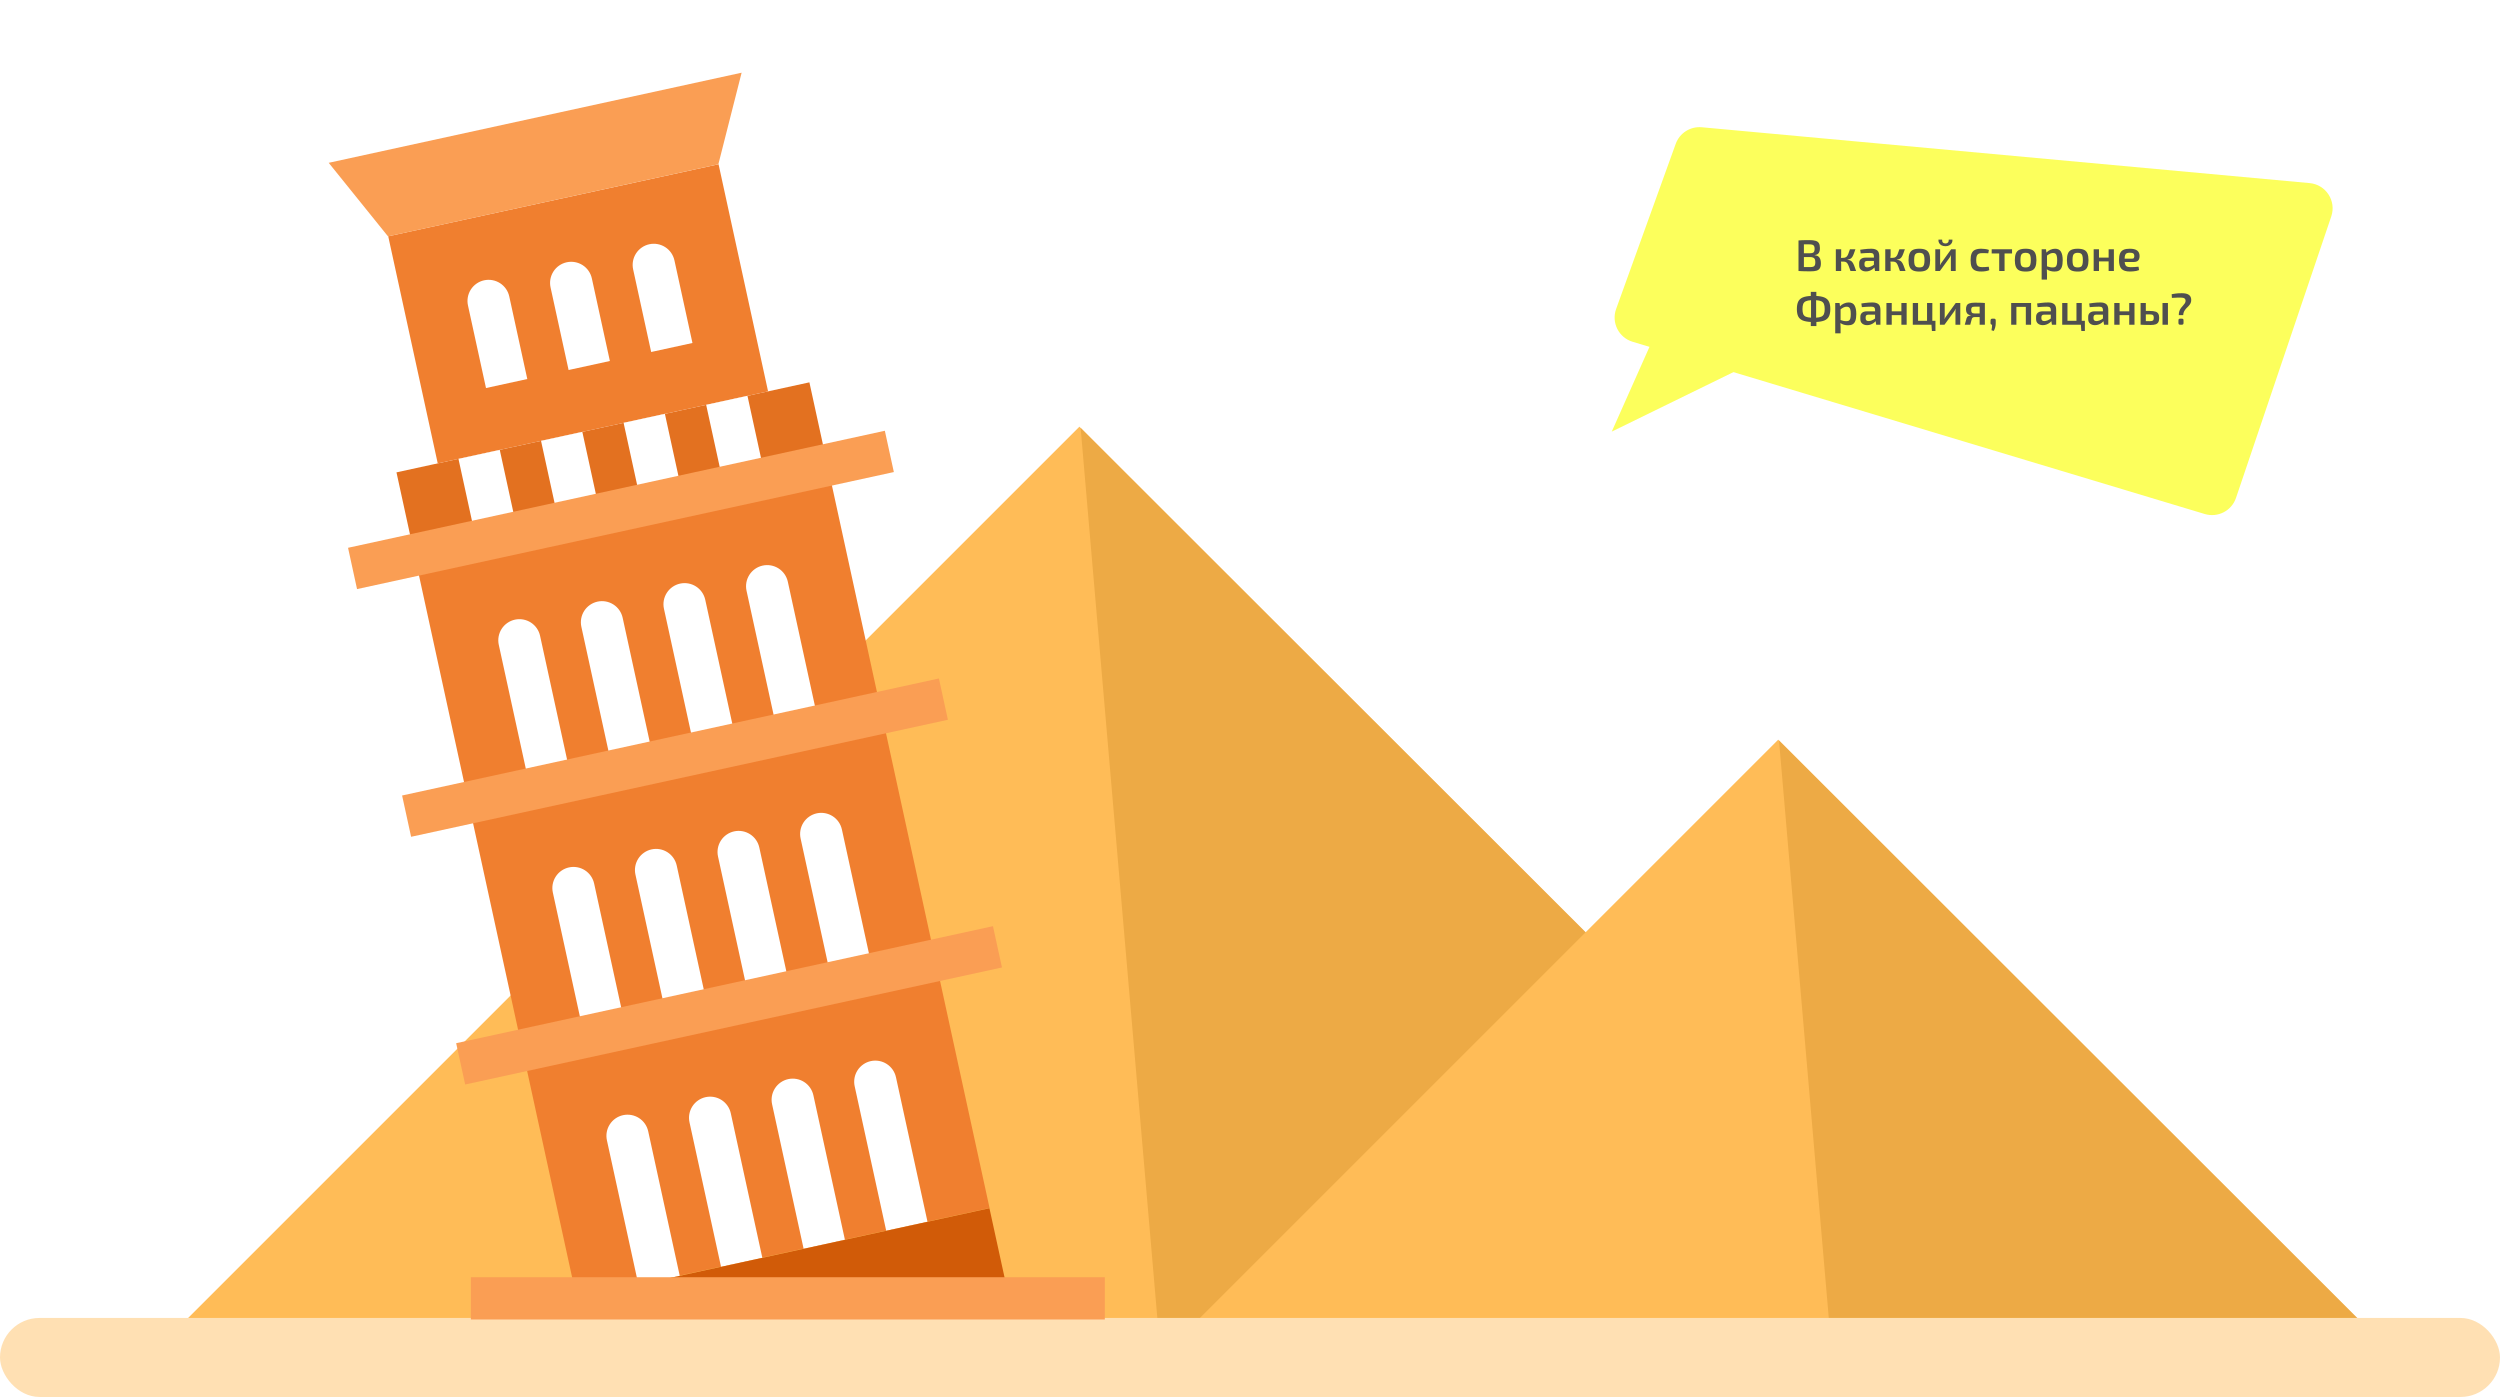
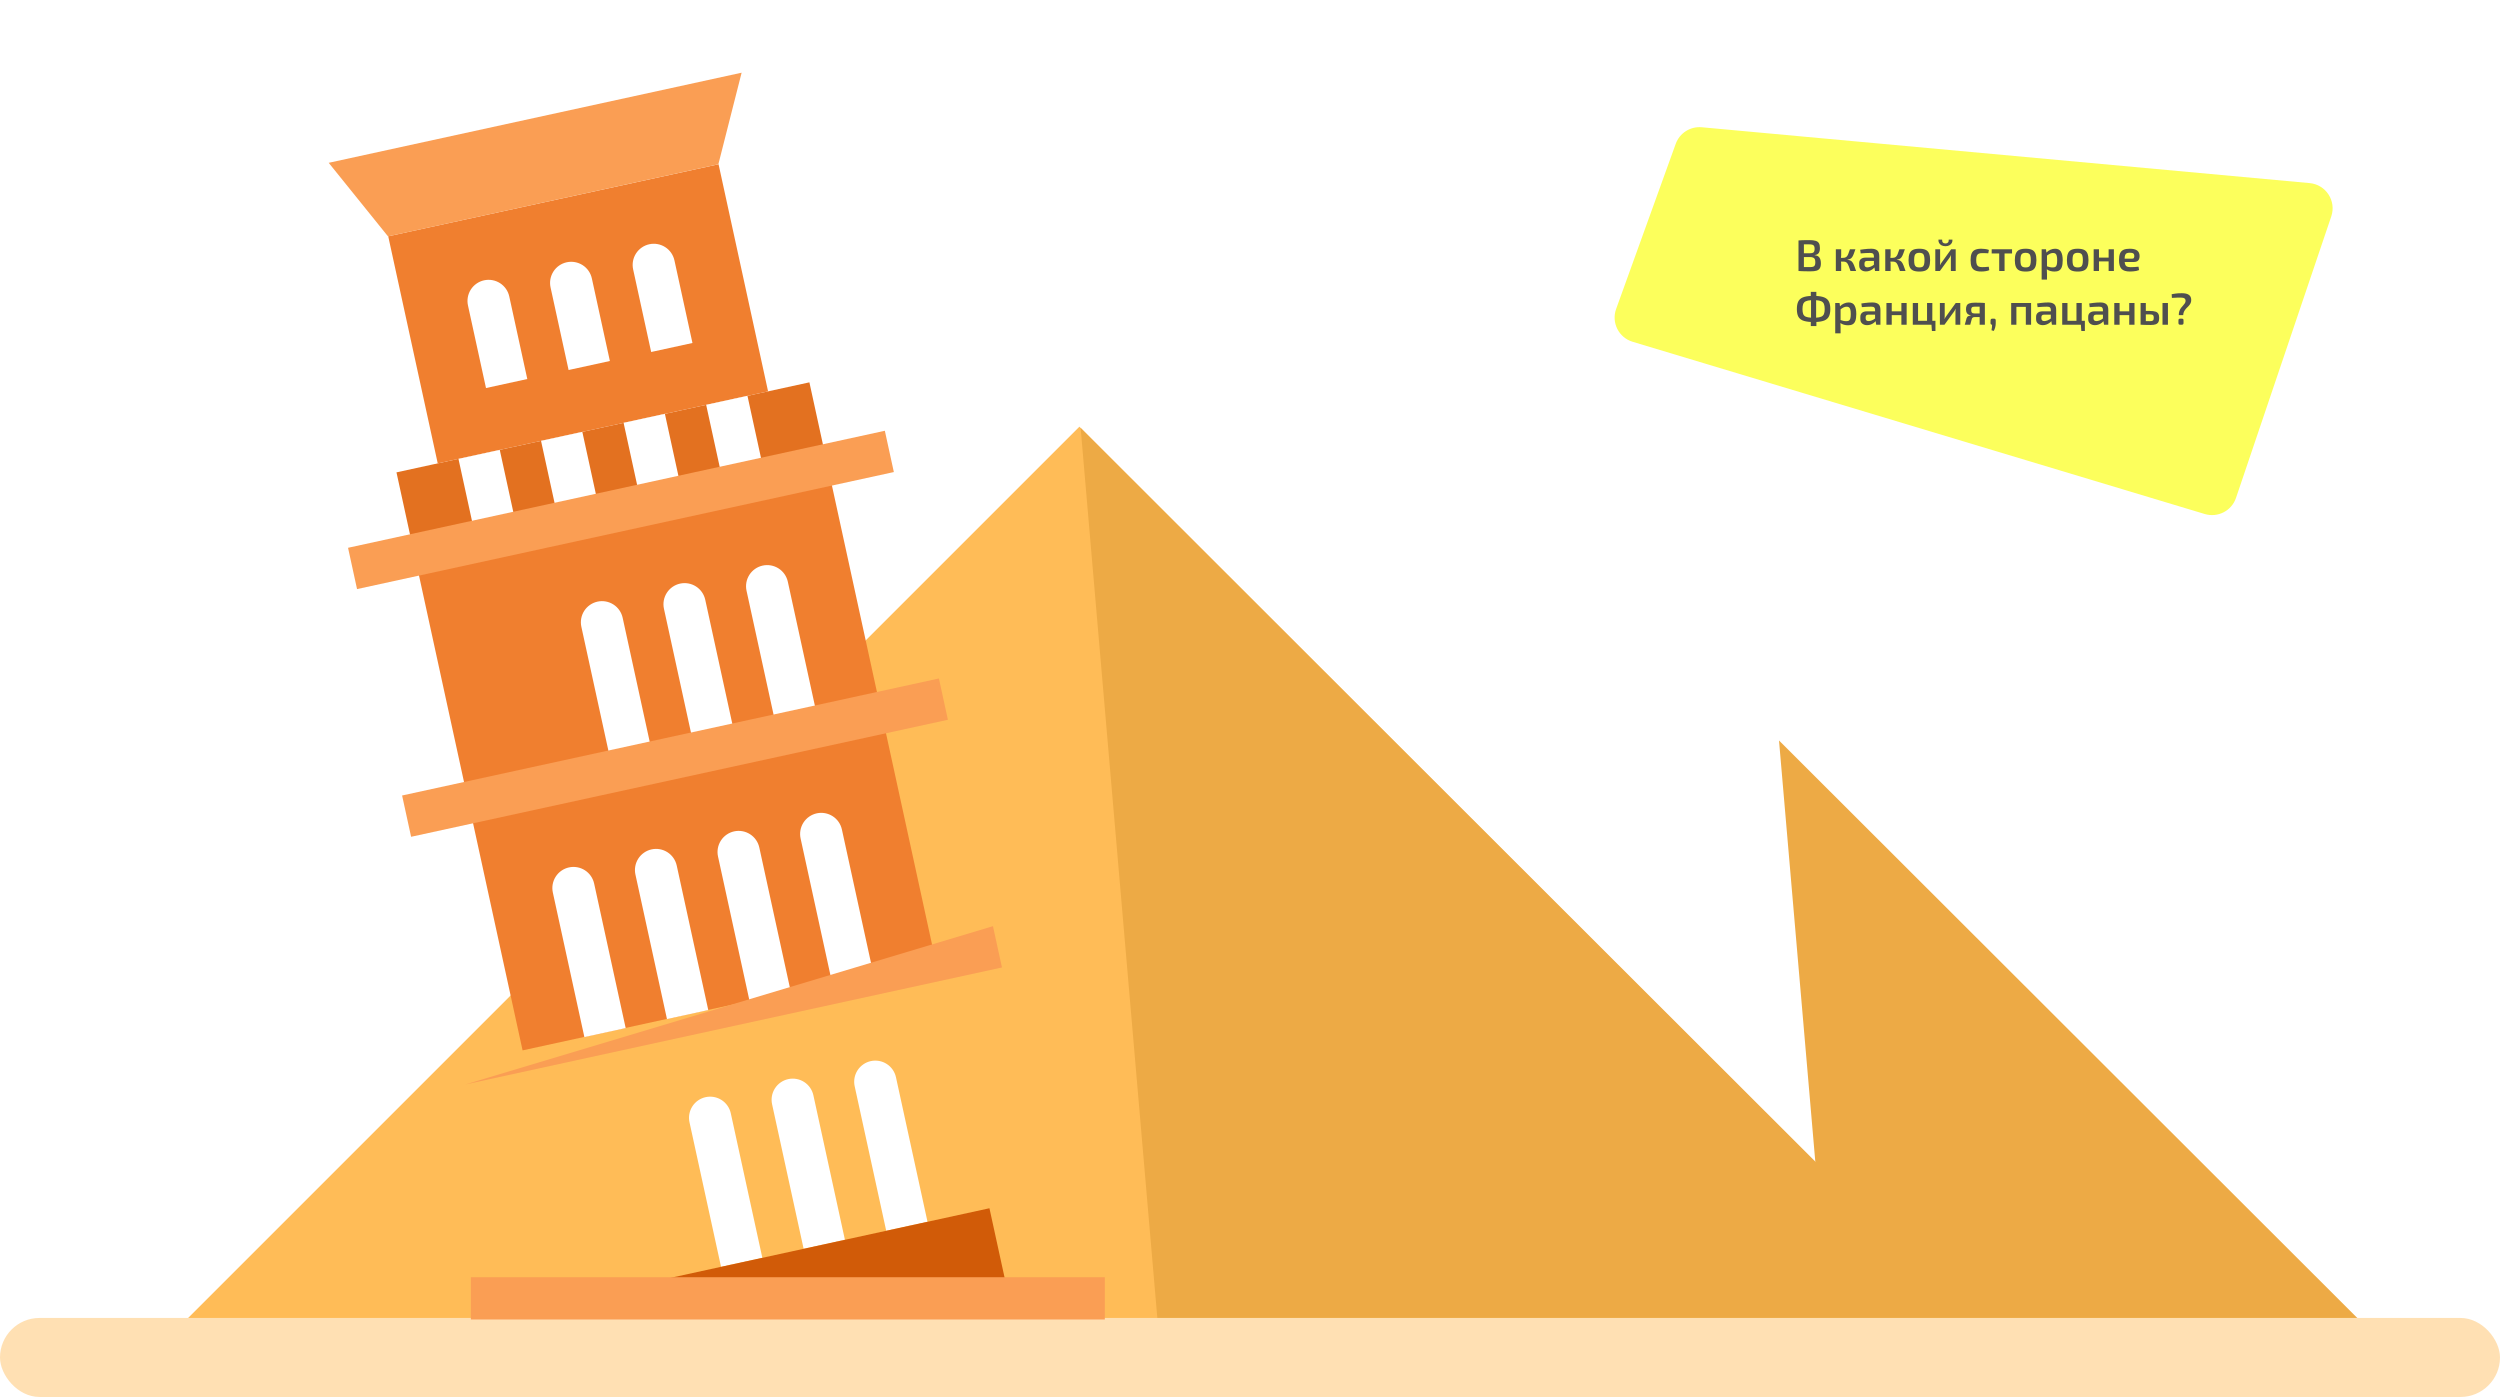
<svg xmlns="http://www.w3.org/2000/svg" width="791" height="442" viewBox="0 0 791 442" fill="none">
  <path d="M59 417.524L341.524 135L624.048 417.524H59Z" fill="#FFBC57" />
  <path d="M341.91 135.386L366.226 417.524H624.434L341.91 135.386Z" fill="#EDAA45" />
-   <path d="M379.136 417.524L562.625 234.035L746.114 417.524H379.136Z" fill="#FFBC57" />
  <path d="M562.876 234.285L578.668 417.523H746.365L562.876 234.285Z" fill="#EDAA45" />
  <rect y="417" width="791" height="25" rx="12.5" fill="#FFE0B3" />
  <path d="M261.789 147.102L256.092 120.972L125.443 149.455L131.139 175.585L261.789 147.102Z" fill="#E37120" />
  <path d="M278.889 225.48L261.799 147.091L131.149 175.574L148.239 253.964L278.889 225.48Z" fill="#F07F2F" />
  <path d="M295.993 303.854L278.903 225.464L148.253 253.947L165.344 332.337L295.993 303.854Z" fill="#F07F2F" />
-   <path d="M313.097 382.226L296.007 303.836L165.357 332.319L182.447 410.709L313.097 382.226Z" fill="#F07F2F" />
  <path d="M243.019 123.83L227.353 51.973L122.833 74.76L138.499 146.617L243.019 123.83Z" fill="#F07F2F" />
  <g filter="url(#filter0_f)">
    <g filter="url(#filter1_b)">
      <path d="M205.433 77.282C207.166 76.904 208.977 77.229 210.47 78.187C211.962 79.145 213.013 80.656 213.391 82.389L213.392 82.391L219.094 108.519L206.029 111.37L200.326 85.24C199.948 83.507 200.274 81.696 201.231 80.203C202.189 78.711 203.701 77.66 205.433 77.282Z" fill="white" />
      <path d="M179.304 82.984C180.162 82.797 181.048 82.78 181.913 82.936C182.777 83.091 183.602 83.415 184.341 83.889C185.08 84.363 185.718 84.978 186.219 85.699C186.721 86.42 187.075 87.233 187.262 88.091L187.263 88.094L192.965 114.22L179.9 117.072L174.197 90.942C173.819 89.21 174.145 87.398 175.103 85.905C176.06 84.413 177.572 83.362 179.304 82.984Z" fill="white" />
      <path d="M148.066 96.645C147.879 95.787 147.863 94.901 148.018 94.037C148.173 93.173 148.497 92.347 148.972 91.608C149.446 90.869 150.061 90.231 150.782 89.73C151.503 89.229 152.315 88.874 153.173 88.687C154.031 88.5 154.917 88.483 155.782 88.639C156.646 88.794 157.471 89.118 158.21 89.592C158.949 90.066 159.587 90.681 160.089 91.402C160.59 92.123 160.944 92.936 161.131 93.794L161.132 93.799L166.834 119.923L153.769 122.775L148.066 96.646H148.067L148.066 96.645Z" fill="white" />
      <path d="M189.049 190.356C190.781 189.978 192.593 190.303 194.085 191.261C195.578 192.219 196.629 193.73 197.007 195.462L197.007 195.463L206.986 241.191L193.922 244.042L183.942 198.316L183.942 198.314C183.755 197.456 183.738 196.57 183.893 195.706C184.049 194.842 184.373 194.016 184.847 193.277C185.321 192.538 185.936 191.9 186.657 191.399C187.378 190.897 188.191 190.543 189.049 190.356V190.356Z" fill="white" />
-       <path d="M162.919 196.058C163.777 195.871 164.663 195.854 165.527 196.01C166.391 196.165 167.217 196.489 167.956 196.963C168.695 197.437 169.333 198.053 169.834 198.773C170.335 199.494 170.69 200.307 170.877 201.165L170.877 201.166L180.856 246.892L167.792 249.744L157.812 204.017L157.812 204.016C157.625 203.158 157.608 202.272 157.764 201.408C157.919 200.544 158.243 199.718 158.717 198.979C159.191 198.24 159.807 197.602 160.527 197.101C161.248 196.6 162.061 196.245 162.919 196.058V196.058Z" fill="white" />
      <path d="M215.179 184.653C216.912 184.275 218.724 184.6 220.216 185.558C221.708 186.516 222.759 188.027 223.137 189.759H223.138L233.117 235.487L220.052 238.339L210.073 192.613L210.073 192.611C209.695 190.878 210.02 189.067 210.978 187.574C211.936 186.082 213.447 185.031 215.179 184.653V184.653Z" fill="white" />
      <path d="M241.309 178.951C243.042 178.573 244.854 178.898 246.346 179.856C247.839 180.814 248.889 182.325 249.268 184.058L249.268 184.059L259.247 229.785L246.182 232.637L236.203 186.91L236.202 186.909C235.824 185.176 236.15 183.365 237.108 181.872C238.065 180.38 239.577 179.329 241.309 178.951V178.951Z" fill="white" />
      <path d="M242.189 151.36L236.493 125.23L223.428 128.078L229.124 154.209L242.189 151.36Z" fill="white" />
      <path d="M216.065 157.061L210.369 130.931L197.304 133.779L203 159.909L216.065 157.061Z" fill="white" />
      <path d="M189.943 162.762L184.247 136.633L171.182 139.481L176.878 165.61L189.943 162.762Z" fill="white" />
      <path d="M163.819 168.464L158.123 142.334L145.058 145.182L150.754 171.312L163.819 168.464Z" fill="white" />
      <path d="M206.156 268.746C207.889 268.367 209.701 268.693 211.193 269.651C212.685 270.609 213.736 272.12 214.114 273.852H214.115L224.094 319.58L211.029 322.432L201.05 276.706L201.049 276.704C200.862 275.846 200.846 274.96 201.001 274.095C201.156 273.231 201.48 272.406 201.955 271.667C202.429 270.928 203.044 270.29 203.765 269.788C204.486 269.287 205.298 268.933 206.156 268.746V268.746Z" fill="white" />
      <path d="M180.026 274.448C181.759 274.07 183.571 274.395 185.063 275.353C186.555 276.31 187.606 277.822 187.984 279.554H187.985L197.964 325.282L184.899 328.134L174.921 282.411L174.92 282.406C174.542 280.673 174.867 278.862 175.825 277.369C176.783 275.877 178.294 274.826 180.026 274.448V274.448Z" fill="white" />
      <path d="M232.286 263.043C234.019 262.665 235.83 262.991 237.323 263.949C238.815 264.906 239.866 266.418 240.244 268.15H240.244L250.224 313.877L237.159 316.729L227.18 271.005L227.179 271.002C226.801 269.269 227.127 267.457 228.085 265.965C229.042 264.472 230.554 263.422 232.286 263.043V263.043Z" fill="white" />
      <path d="M258.417 257.34C260.15 256.962 261.961 257.288 263.454 258.245C264.946 259.203 265.997 260.714 266.375 262.447H266.375L276.354 308.174L263.29 311.026L253.312 265.304L253.31 265.298C253.123 264.441 253.107 263.554 253.262 262.69C253.417 261.826 253.741 261.001 254.215 260.262C254.69 259.523 255.305 258.884 256.026 258.383C256.747 257.882 257.559 257.528 258.417 257.34V257.34Z" fill="white" />
      <path d="M223.265 347.136C224.122 346.949 225.009 346.933 225.873 347.088C226.737 347.243 227.562 347.567 228.301 348.041C229.04 348.516 229.679 349.131 230.18 349.852C230.681 350.573 231.036 351.385 231.223 352.243L231.223 352.246L241.202 397.97L228.137 400.822L218.158 355.094L218.158 355.094C217.78 353.362 218.105 351.55 219.063 350.058C220.021 348.565 221.532 347.514 223.265 347.136V347.136Z" fill="white" />
-       <path d="M197.135 352.838C197.993 352.651 198.879 352.635 199.743 352.79C200.607 352.945 201.432 353.269 202.171 353.744C202.91 354.218 203.549 354.833 204.05 355.554C204.551 356.275 204.906 357.087 205.093 357.945L205.093 357.949L215.072 403.672L202.007 406.524L192.028 360.797H192.028L192.028 360.796C191.65 359.064 191.975 357.252 192.933 355.76C193.891 354.267 195.402 353.216 197.135 352.838V352.838Z" fill="white" />
      <path d="M249.394 341.433C251.127 341.055 252.939 341.381 254.431 342.338C255.924 343.296 256.974 344.807 257.353 346.54L257.353 346.541L267.332 392.268L254.267 395.119L244.288 349.391C243.91 347.659 244.235 345.847 245.193 344.355C246.151 342.862 247.662 341.811 249.394 341.433V341.433Z" fill="white" />
      <path d="M275.524 335.731C276.382 335.544 277.269 335.527 278.133 335.683C278.997 335.838 279.822 336.162 280.561 336.636C281.3 337.11 281.938 337.726 282.44 338.446C282.941 339.167 283.295 339.98 283.482 340.838L283.483 340.841L293.462 386.565L280.397 389.417L270.417 343.69H270.418L270.417 343.689C270.23 342.831 270.214 341.945 270.369 341.081C270.524 340.216 270.848 339.391 271.323 338.652C271.797 337.913 272.412 337.275 273.133 336.774C273.854 336.272 274.666 335.918 275.524 335.731V335.731Z" fill="white" />
    </g>
  </g>
  <path d="M227.287 51.982L234.649 23L104 51.513L122.767 74.792L227.287 51.982Z" fill="#FA9E54" />
  <path d="M182.41 410.801L313.061 382.288L319.283 410.801H182.41Z" fill="#D15B08" />
  <path d="M282.813 149.358L279.965 136.293L110.12 173.321L112.969 186.387L282.813 149.358Z" fill="#FA9E54" />
  <path d="M299.918 227.731L297.069 214.666L127.225 251.694L130.073 264.76L299.918 227.731Z" fill="#FA9E54" />
-   <path d="M317.022 306.105L314.174 293.04L144.329 330.068L147.178 343.134L317.022 306.105Z" fill="#FA9E54" />
+   <path d="M317.022 306.105L314.174 293.04L147.178 343.134L317.022 306.105Z" fill="#FA9E54" />
  <path d="M349.566 404.114H148.978V417.487H349.566V404.114Z" fill="#FA9E54" />
-   <path d="M509.955 136.565L523.441 106.277L550.413 116.777L509.955 136.565Z" fill="#FCFF5C" />
  <path d="M530.197 45.515C531.433 42.09 534.825 39.932 538.451 40.265L730.768 57.933C735.918 58.406 739.273 63.568 737.615 68.467L707.47 157.54C706.087 161.625 701.717 163.878 697.588 162.635L516.562 108.14C512.168 106.818 509.784 102.078 511.342 97.762L530.197 45.515Z" fill="#FCFF5C" />
  <path d="M572.477 75.967C573.298 75.967 573.952 76.042 574.437 76.191C574.932 76.331 575.286 76.583 575.501 76.947C575.716 77.311 575.823 77.825 575.823 78.487C575.823 79.178 575.692 79.705 575.431 80.069C575.17 80.433 574.745 80.643 574.157 80.699V80.755C574.885 80.821 575.394 81.073 575.683 81.511C575.982 81.95 576.131 82.557 576.131 83.331C576.131 83.994 576.019 84.507 575.795 84.871C575.58 85.235 575.235 85.492 574.759 85.641C574.292 85.781 573.681 85.851 572.925 85.851C572.337 85.851 571.824 85.847 571.385 85.837C570.956 85.837 570.554 85.828 570.181 85.809C569.817 85.791 569.439 85.767 569.047 85.739V76.079C569.392 76.042 569.728 76.019 570.055 76.009C570.391 75.991 570.75 75.981 571.133 75.981C571.516 75.972 571.964 75.967 572.477 75.967ZM572.393 77.311C572.076 77.311 571.782 77.311 571.511 77.311C571.24 77.311 570.988 77.311 570.755 77.311V80.139H572.547C573.144 80.139 573.56 80.046 573.793 79.859C574.026 79.663 574.143 79.281 574.143 78.711C574.143 78.329 574.087 78.039 573.975 77.843C573.872 77.638 573.69 77.498 573.429 77.423C573.177 77.349 572.832 77.311 572.393 77.311ZM572.561 81.329H570.755V84.507C571.296 84.507 571.922 84.507 572.631 84.507C573.07 84.507 573.415 84.47 573.667 84.395C573.919 84.311 574.096 84.162 574.199 83.947C574.311 83.733 574.367 83.42 574.367 83.009C574.367 82.561 574.311 82.221 574.199 81.987C574.087 81.745 573.9 81.577 573.639 81.483C573.378 81.381 573.018 81.329 572.561 81.329ZM582.551 78.865V80.755C582.551 81.035 582.523 81.311 582.467 81.581H583.195C583.596 81.581 583.913 81.493 584.147 81.315C584.38 81.138 584.581 80.853 584.749 80.461C584.917 80.06 585.108 79.528 585.323 78.865H587.059C586.853 79.463 586.671 79.962 586.513 80.363C586.363 80.755 586.205 81.077 586.037 81.329C585.878 81.572 585.677 81.759 585.435 81.889C585.201 82.011 584.898 82.095 584.525 82.141V82.197C584.917 82.235 585.239 82.319 585.491 82.449C585.743 82.571 585.957 82.762 586.135 83.023C586.321 83.275 586.499 83.621 586.667 84.059C586.835 84.498 587.035 85.058 587.269 85.739H585.491C585.285 85.133 585.108 84.638 584.959 84.255C584.809 83.863 584.66 83.56 584.511 83.345C584.361 83.131 584.184 82.981 583.979 82.897C583.773 82.813 583.517 82.771 583.209 82.771H582.481C582.527 83.005 582.551 83.215 582.551 83.401V85.739H580.857V78.865H582.551ZM592.067 78.697C592.888 78.697 593.514 78.87 593.943 79.215C594.382 79.551 594.601 80.172 594.601 81.077V85.739H593.257L593.075 84.619C592.907 84.815 592.692 85.011 592.431 85.207C592.17 85.394 591.866 85.553 591.521 85.683C591.185 85.814 590.807 85.879 590.387 85.879C589.762 85.879 589.248 85.716 588.847 85.389C588.446 85.063 588.245 84.587 588.245 83.961V83.233C588.245 82.692 588.422 82.272 588.777 81.973C589.132 81.665 589.626 81.511 590.261 81.511H592.907V81.063C592.898 80.699 592.809 80.438 592.641 80.279C592.473 80.111 592.156 80.027 591.689 80.027C591.325 80.027 590.872 80.041 590.331 80.069C589.799 80.097 589.262 80.135 588.721 80.181L588.567 79.019C588.894 78.963 589.262 78.912 589.673 78.865C590.084 78.809 590.499 78.767 590.919 78.739C591.339 78.711 591.722 78.697 592.067 78.697ZM589.925 83.737C589.925 84.297 590.233 84.582 590.849 84.591C591.148 84.591 591.479 84.521 591.843 84.381C592.216 84.241 592.571 84.036 592.907 83.765V82.561H590.723C590.434 82.571 590.228 82.645 590.107 82.785C589.986 82.925 589.925 83.117 589.925 83.359V83.737ZM598.191 78.865V80.755C598.191 81.035 598.163 81.311 598.107 81.581H598.835C599.237 81.581 599.554 81.493 599.787 81.315C600.021 81.138 600.221 80.853 600.389 80.461C600.557 80.06 600.749 79.528 600.963 78.865H602.699C602.494 79.463 602.312 79.962 602.153 80.363C602.004 80.755 601.845 81.077 601.677 81.329C601.519 81.572 601.318 81.759 601.075 81.889C600.842 82.011 600.539 82.095 600.165 82.141V82.197C600.557 82.235 600.879 82.319 601.131 82.449C601.383 82.571 601.598 82.762 601.775 83.023C601.962 83.275 602.139 83.621 602.307 84.059C602.475 84.498 602.676 85.058 602.909 85.739H601.131C600.926 85.133 600.749 84.638 600.599 84.255C600.45 83.863 600.301 83.56 600.151 83.345C600.002 83.131 599.825 82.981 599.619 82.897C599.414 82.813 599.157 82.771 598.849 82.771H598.121C598.168 83.005 598.191 83.215 598.191 83.401V85.739H596.497V78.865H598.191ZM607.289 78.697C608.12 78.697 608.783 78.814 609.277 79.047C609.781 79.281 610.141 79.663 610.355 80.195C610.579 80.727 610.691 81.432 610.691 82.309C610.691 83.187 610.579 83.891 610.355 84.423C610.141 84.955 609.781 85.338 609.277 85.571C608.783 85.805 608.12 85.921 607.289 85.921C606.449 85.921 605.777 85.805 605.273 85.571C604.779 85.338 604.419 84.955 604.195 84.423C603.971 83.891 603.859 83.187 603.859 82.309C603.859 81.432 603.971 80.727 604.195 80.195C604.419 79.663 604.779 79.281 605.273 79.047C605.777 78.814 606.449 78.697 607.289 78.697ZM607.289 79.985C606.869 79.985 606.538 80.055 606.295 80.195C606.053 80.326 605.88 80.559 605.777 80.895C605.684 81.231 605.637 81.703 605.637 82.309C605.637 82.916 605.684 83.387 605.777 83.723C605.88 84.059 606.053 84.293 606.295 84.423C606.538 84.554 606.869 84.619 607.289 84.619C607.7 84.619 608.022 84.554 608.255 84.423C608.498 84.293 608.666 84.059 608.759 83.723C608.862 83.387 608.913 82.916 608.913 82.309C608.913 81.703 608.862 81.231 608.759 80.895C608.666 80.559 608.498 80.326 608.255 80.195C608.022 80.055 607.7 79.985 607.289 79.985ZM618.783 78.865V85.739L617.257 85.753V81.735C617.257 81.567 617.262 81.404 617.271 81.245C617.29 81.077 617.304 80.9 617.313 80.713H617.285C617.22 80.863 617.141 81.026 617.047 81.203C616.954 81.371 616.861 81.516 616.767 81.637L613.785 85.739H612.329V78.865H613.855V82.925C613.855 83.093 613.851 83.252 613.841 83.401C613.832 83.551 613.818 83.719 613.799 83.905H613.827C613.902 83.747 613.981 83.593 614.065 83.443C614.159 83.294 614.252 83.159 614.345 83.037L617.341 78.865H618.783ZM616.585 75.813H617.747C617.785 76.196 617.719 76.546 617.551 76.863C617.383 77.171 617.127 77.423 616.781 77.619C616.445 77.806 616.035 77.899 615.549 77.899C615.064 77.899 614.644 77.806 614.289 77.619C613.944 77.423 613.687 77.171 613.519 76.863C613.351 76.546 613.286 76.196 613.323 75.813H614.485C614.467 76.233 614.551 76.541 614.737 76.737C614.924 76.933 615.195 77.031 615.549 77.031C615.885 77.031 616.147 76.933 616.333 76.737C616.52 76.541 616.604 76.233 616.585 75.813ZM626.88 78.697C627.225 78.697 627.622 78.725 628.07 78.781C628.518 78.828 628.924 78.926 629.288 79.075L629.092 80.139C628.747 80.121 628.401 80.107 628.056 80.097C627.72 80.088 627.421 80.083 627.16 80.083C626.693 80.083 626.32 80.149 626.04 80.279C625.769 80.41 625.573 80.634 625.452 80.951C625.331 81.269 625.27 81.717 625.27 82.295C625.27 82.874 625.331 83.327 625.452 83.653C625.573 83.971 625.769 84.195 626.04 84.325C626.32 84.456 626.693 84.521 627.16 84.521C627.384 84.521 627.692 84.512 628.084 84.493C628.485 84.475 628.873 84.442 629.246 84.395L629.4 85.487C629.045 85.637 628.644 85.744 628.196 85.809C627.757 85.875 627.314 85.907 626.866 85.907C626.045 85.907 625.387 85.791 624.892 85.557C624.397 85.324 624.038 84.946 623.814 84.423C623.599 83.891 623.492 83.182 623.492 82.295C623.492 81.409 623.604 80.704 623.828 80.181C624.052 79.649 624.411 79.271 624.906 79.047C625.401 78.814 626.059 78.697 626.88 78.697ZM636.609 78.865V80.195H634.243V85.739H632.549V80.195H630.169V78.865H636.609ZM640.922 78.697C641.753 78.697 642.415 78.814 642.91 79.047C643.414 79.281 643.773 79.663 643.988 80.195C644.212 80.727 644.324 81.432 644.324 82.309C644.324 83.187 644.212 83.891 643.988 84.423C643.773 84.955 643.414 85.338 642.91 85.571C642.415 85.805 641.753 85.921 640.922 85.921C640.082 85.921 639.41 85.805 638.906 85.571C638.411 85.338 638.052 84.955 637.828 84.423C637.604 83.891 637.492 83.187 637.492 82.309C637.492 81.432 637.604 80.727 637.828 80.195C638.052 79.663 638.411 79.281 638.906 79.047C639.41 78.814 640.082 78.697 640.922 78.697ZM640.922 79.985C640.502 79.985 640.171 80.055 639.928 80.195C639.685 80.326 639.513 80.559 639.41 80.895C639.317 81.231 639.27 81.703 639.27 82.309C639.27 82.916 639.317 83.387 639.41 83.723C639.513 84.059 639.685 84.293 639.928 84.423C640.171 84.554 640.502 84.619 640.922 84.619C641.333 84.619 641.655 84.554 641.888 84.423C642.131 84.293 642.299 84.059 642.392 83.723C642.495 83.387 642.546 82.916 642.546 82.309C642.546 81.703 642.495 81.231 642.392 80.895C642.299 80.559 642.131 80.326 641.888 80.195C641.655 80.055 641.333 79.985 640.922 79.985ZM647.348 78.865L647.488 79.915C647.815 79.551 648.225 79.257 648.72 79.033C649.215 78.809 649.719 78.697 650.232 78.697C651.1 78.697 651.716 79.01 652.08 79.635C652.453 80.261 652.64 81.166 652.64 82.351C652.64 83.257 652.542 83.971 652.346 84.493C652.159 85.007 651.875 85.375 651.492 85.599C651.109 85.814 650.629 85.921 650.05 85.921C649.611 85.921 649.182 85.865 648.762 85.753C648.351 85.641 647.969 85.459 647.614 85.207C647.661 85.693 647.679 86.178 647.67 86.663V88.469H645.976V78.865H647.348ZM649.602 80.041C649.266 80.041 648.949 80.111 648.65 80.251C648.361 80.391 648.034 80.597 647.67 80.867V84.269C647.997 84.363 648.295 84.447 648.566 84.521C648.846 84.587 649.154 84.619 649.49 84.619C649.826 84.619 650.097 84.563 650.302 84.451C650.507 84.33 650.657 84.106 650.75 83.779C650.843 83.453 650.89 82.981 650.89 82.365C650.89 81.759 650.843 81.287 650.75 80.951C650.666 80.615 650.531 80.382 650.344 80.251C650.157 80.111 649.91 80.041 649.602 80.041ZM657.397 78.697C658.227 78.697 658.89 78.814 659.385 79.047C659.889 79.281 660.248 79.663 660.463 80.195C660.687 80.727 660.799 81.432 660.799 82.309C660.799 83.187 660.687 83.891 660.463 84.423C660.248 84.955 659.889 85.338 659.385 85.571C658.89 85.805 658.227 85.921 657.397 85.921C656.557 85.921 655.885 85.805 655.381 85.571C654.886 85.338 654.527 84.955 654.303 84.423C654.079 83.891 653.967 83.187 653.967 82.309C653.967 81.432 654.079 80.727 654.303 80.195C654.527 79.663 654.886 79.281 655.381 79.047C655.885 78.814 656.557 78.697 657.397 78.697ZM657.397 79.985C656.977 79.985 656.645 80.055 656.403 80.195C656.16 80.326 655.987 80.559 655.885 80.895C655.791 81.231 655.745 81.703 655.745 82.309C655.745 82.916 655.791 83.387 655.885 83.723C655.987 84.059 656.16 84.293 656.403 84.423C656.645 84.554 656.977 84.619 657.397 84.619C657.807 84.619 658.129 84.554 658.363 84.423C658.605 84.293 658.773 84.059 658.867 83.723C658.969 83.387 659.021 82.916 659.021 82.309C659.021 81.703 658.969 81.231 658.867 80.895C658.773 80.559 658.605 80.326 658.363 80.195C658.129 80.055 657.807 79.985 657.397 79.985ZM664.117 78.865V81.511H667.169V78.865H668.835V85.739H667.169V82.701H664.117V85.739H662.437V78.865H664.117ZM673.829 78.697C674.94 78.697 675.738 78.893 676.223 79.285C676.708 79.668 676.956 80.237 676.965 80.993C676.965 81.619 676.816 82.095 676.517 82.421C676.228 82.739 675.733 82.897 675.033 82.897H672.247C672.312 83.56 672.49 83.999 672.779 84.213C673.068 84.428 673.516 84.535 674.123 84.535C674.468 84.535 674.865 84.521 675.313 84.493C675.77 84.465 676.209 84.428 676.629 84.381L676.797 85.459C676.545 85.562 676.256 85.651 675.929 85.725C675.602 85.791 675.262 85.837 674.907 85.865C674.552 85.893 674.221 85.907 673.913 85.907C672.662 85.907 671.771 85.627 671.239 85.067C670.716 84.498 670.455 83.579 670.455 82.309C670.455 81.404 670.567 80.69 670.791 80.167C671.024 79.635 671.388 79.257 671.883 79.033C672.378 78.809 673.026 78.697 673.829 78.697ZM673.885 79.957C673.484 79.957 673.162 80.009 672.919 80.111C672.686 80.214 672.513 80.405 672.401 80.685C672.298 80.956 672.242 81.343 672.233 81.847H674.571C674.879 81.847 675.075 81.763 675.159 81.595C675.252 81.427 675.299 81.222 675.299 80.979C675.299 80.606 675.192 80.345 674.977 80.195C674.762 80.037 674.398 79.957 673.885 79.957ZM574.689 92.337V93.639C575.772 93.695 576.635 93.863 577.279 94.143C577.932 94.423 578.399 94.857 578.679 95.445C578.968 96.033 579.113 96.817 579.113 97.797C579.113 98.749 578.968 99.515 578.679 100.093C578.399 100.672 577.932 101.101 577.279 101.381C576.635 101.652 575.776 101.815 574.703 101.871V103.159H572.939V101.871C571.856 101.815 570.993 101.652 570.349 101.381C569.705 101.101 569.238 100.677 568.949 100.107C568.669 99.529 568.529 98.759 568.529 97.797C568.529 96.817 568.669 96.033 568.949 95.445C569.238 94.848 569.705 94.409 570.349 94.129C570.993 93.849 571.856 93.686 572.939 93.639V92.337H574.689ZM570.307 97.797C570.307 98.46 570.382 98.983 570.531 99.365C570.69 99.748 570.965 100.028 571.357 100.205C571.758 100.373 572.309 100.476 573.009 100.513V94.983C572.309 95.021 571.758 95.133 571.357 95.319C570.965 95.497 570.69 95.786 570.531 96.187C570.382 96.579 570.307 97.116 570.307 97.797ZM577.335 97.797C577.335 97.116 577.256 96.579 577.097 96.187C576.938 95.786 576.658 95.497 576.257 95.319C575.865 95.142 575.319 95.03 574.619 94.983V100.513C575.319 100.476 575.865 100.369 576.257 100.191C576.658 100.014 576.938 99.734 577.097 99.351C577.256 98.969 577.335 98.451 577.335 97.797ZM582.038 95.865L582.178 96.915C582.504 96.551 582.915 96.257 583.41 96.033C583.904 95.809 584.408 95.697 584.922 95.697C585.79 95.697 586.406 96.01 586.77 96.635C587.143 97.261 587.33 98.166 587.33 99.351C587.33 100.257 587.232 100.971 587.036 101.493C586.849 102.007 586.564 102.375 586.182 102.599C585.799 102.814 585.318 102.921 584.74 102.921C584.301 102.921 583.872 102.865 583.452 102.753C583.041 102.641 582.658 102.459 582.304 102.207C582.35 102.693 582.369 103.178 582.36 103.663V105.469H580.666V95.865H582.038ZM584.292 97.041C583.956 97.041 583.638 97.111 583.34 97.251C583.05 97.391 582.724 97.597 582.36 97.867V101.269C582.686 101.363 582.985 101.447 583.256 101.521C583.536 101.587 583.844 101.619 584.18 101.619C584.516 101.619 584.786 101.563 584.992 101.451C585.197 101.33 585.346 101.106 585.44 100.779C585.533 100.453 585.58 99.981 585.58 99.365C585.58 98.759 585.533 98.287 585.44 97.951C585.356 97.615 585.22 97.382 585.034 97.251C584.847 97.111 584.6 97.041 584.292 97.041ZM592.436 95.697C593.257 95.697 593.883 95.87 594.312 96.215C594.751 96.551 594.97 97.172 594.97 98.077V102.739H593.626L593.444 101.619C593.276 101.815 593.061 102.011 592.8 102.207C592.539 102.394 592.235 102.553 591.89 102.683C591.554 102.814 591.176 102.879 590.756 102.879C590.131 102.879 589.617 102.716 589.216 102.389C588.815 102.063 588.614 101.587 588.614 100.961V100.233C588.614 99.692 588.791 99.272 589.146 98.973C589.501 98.665 589.995 98.511 590.63 98.511H593.276V98.063C593.267 97.699 593.178 97.438 593.01 97.279C592.842 97.111 592.525 97.027 592.058 97.027C591.694 97.027 591.241 97.041 590.7 97.069C590.168 97.097 589.631 97.135 589.09 97.181L588.936 96.019C589.263 95.963 589.631 95.912 590.042 95.865C590.453 95.809 590.868 95.767 591.288 95.739C591.708 95.711 592.091 95.697 592.436 95.697ZM590.294 100.737C590.294 101.297 590.602 101.582 591.218 101.591C591.517 101.591 591.848 101.521 592.212 101.381C592.585 101.241 592.94 101.036 593.276 100.765V99.561H591.092C590.803 99.571 590.597 99.645 590.476 99.785C590.355 99.925 590.294 100.117 590.294 100.359V100.737ZM598.546 95.865V98.511H601.598V95.865H603.264V102.739H601.598V99.701H598.546V102.739H596.866V95.865H598.546ZM606.873 95.865V101.507H609.715V95.865H611.395L611.381 101.507H612.375V104.727H611.255L611.115 102.739H605.207V95.865H606.873ZM620.233 95.865V102.739L618.707 102.753V98.735C618.707 98.567 618.711 98.404 618.721 98.245C618.739 98.077 618.753 97.9 618.763 97.713H618.735C618.669 97.863 618.59 98.026 618.497 98.203C618.403 98.371 618.31 98.516 618.217 98.637L615.235 102.739H613.779V95.865H615.305V99.925C615.305 100.093 615.3 100.252 615.291 100.401C615.281 100.551 615.267 100.719 615.249 100.905H615.277C615.351 100.747 615.431 100.593 615.515 100.443C615.608 100.294 615.701 100.159 615.795 100.037L618.791 95.865H620.233ZM624.819 95.767C625.37 95.767 625.827 95.772 626.191 95.781C626.564 95.781 626.886 95.791 627.157 95.809C627.437 95.819 627.722 95.837 628.011 95.865V102.739H626.359V100.317C626.163 100.317 625.939 100.317 625.687 100.317C625.444 100.317 625.174 100.317 624.875 100.317C624.315 100.317 623.984 100.513 623.881 100.905L623.391 102.739H621.655L622.243 100.639C622.336 100.341 622.518 100.135 622.789 100.023C623.069 99.911 623.33 99.841 623.573 99.813V99.757C622.994 99.664 622.593 99.449 622.369 99.113C622.145 98.777 622.033 98.362 622.033 97.867C622.033 97.382 622.112 96.985 622.271 96.677C622.43 96.36 622.71 96.131 623.111 95.991C623.512 95.842 624.082 95.767 624.819 95.767ZM624.875 99.183H626.359V97.027C626.144 97.027 625.911 97.027 625.659 97.027C625.407 97.027 625.136 97.027 624.847 97.027C624.371 97.027 624.058 97.107 623.909 97.265C623.76 97.415 623.685 97.671 623.685 98.035C623.685 98.455 623.764 98.754 623.923 98.931C624.082 99.099 624.399 99.183 624.875 99.183ZM630.848 100.821C631.072 100.821 631.226 100.863 631.31 100.947C631.394 101.031 631.441 101.19 631.45 101.423V102.319C631.441 102.805 631.38 103.239 631.268 103.621C631.166 104.004 631.016 104.368 630.82 104.713L630.106 104.489C630.172 104.191 630.218 103.906 630.246 103.635C630.274 103.374 630.288 103.075 630.288 102.739C629.971 102.739 629.808 102.562 629.798 102.207L629.812 101.423C629.822 101.19 629.873 101.031 629.966 100.947C630.06 100.863 630.214 100.821 630.428 100.821H630.848ZM642.637 95.865V102.739H640.971V97.097H637.989V102.739H636.337V95.865H642.637ZM648.04 95.697C648.861 95.697 649.486 95.87 649.916 96.215C650.354 96.551 650.574 97.172 650.574 98.077V102.739H649.23L649.048 101.619C648.88 101.815 648.665 102.011 648.404 102.207C648.142 102.394 647.839 102.553 647.494 102.683C647.158 102.814 646.78 102.879 646.36 102.879C645.734 102.879 645.221 102.716 644.82 102.389C644.418 102.063 644.218 101.587 644.218 100.961V100.233C644.218 99.692 644.395 99.272 644.75 98.973C645.104 98.665 645.599 98.511 646.234 98.511H648.88V98.063C648.87 97.699 648.782 97.438 648.614 97.279C648.446 97.111 648.128 97.027 647.662 97.027C647.298 97.027 646.845 97.041 646.304 97.069C645.772 97.097 645.235 97.135 644.694 97.181L644.54 96.019C644.866 95.963 645.235 95.912 645.646 95.865C646.056 95.809 646.472 95.767 646.892 95.739C647.312 95.711 647.694 95.697 648.04 95.697ZM645.898 100.737C645.898 101.297 646.206 101.582 646.822 101.591C647.12 101.591 647.452 101.521 647.816 101.381C648.189 101.241 648.544 101.036 648.88 100.765V99.561H646.696C646.406 99.571 646.201 99.645 646.08 99.785C645.958 99.925 645.898 100.117 645.898 100.359V100.737ZM654.15 95.865V101.507H656.992V95.865H658.672L658.658 101.507H659.652V104.727H658.532L658.392 102.739H652.484V95.865H654.15ZM664.528 95.697C665.349 95.697 665.975 95.87 666.404 96.215C666.843 96.551 667.062 97.172 667.062 98.077V102.739H665.718L665.536 101.619C665.368 101.815 665.153 102.011 664.892 102.207C664.631 102.394 664.327 102.553 663.982 102.683C663.646 102.814 663.268 102.879 662.848 102.879C662.223 102.879 661.709 102.716 661.308 102.389C660.907 102.063 660.706 101.587 660.706 100.961V100.233C660.706 99.692 660.883 99.272 661.238 98.973C661.593 98.665 662.087 98.511 662.722 98.511H665.368V98.063C665.359 97.699 665.27 97.438 665.102 97.279C664.934 97.111 664.617 97.027 664.15 97.027C663.786 97.027 663.333 97.041 662.792 97.069C662.26 97.097 661.723 97.135 661.182 97.181L661.028 96.019C661.355 95.963 661.723 95.912 662.134 95.865C662.545 95.809 662.96 95.767 663.38 95.739C663.8 95.711 664.183 95.697 664.528 95.697ZM662.386 100.737C662.386 101.297 662.694 101.582 663.31 101.591C663.609 101.591 663.94 101.521 664.304 101.381C664.677 101.241 665.032 101.036 665.368 100.765V99.561H663.184C662.895 99.571 662.689 99.645 662.568 99.785C662.447 99.925 662.386 100.117 662.386 100.359V100.737ZM670.638 95.865V98.511H673.69V95.865H675.356V102.739H673.69V99.701H670.638V102.739H668.958V95.865H670.638ZM680.224 98.385C680.971 98.385 681.554 98.455 681.974 98.595C682.404 98.726 682.707 98.955 682.884 99.281C683.071 99.599 683.164 100.037 683.164 100.597C683.164 101.176 683.071 101.629 682.884 101.955C682.698 102.273 682.408 102.497 682.016 102.627C681.634 102.758 681.13 102.823 680.504 102.823C680.019 102.823 679.599 102.819 679.244 102.809C678.89 102.809 678.563 102.8 678.264 102.781C677.966 102.772 677.658 102.758 677.34 102.739H677.284V95.865H678.936V98.385H680.224ZM685.936 95.865V102.739H684.214V95.865H685.936ZM680.224 99.477H678.936V101.605C679.319 101.615 679.748 101.619 680.224 101.619C680.691 101.619 681.013 101.549 681.19 101.409C681.368 101.269 681.456 100.98 681.456 100.541C681.456 100.131 681.372 99.851 681.204 99.701C681.036 99.552 680.71 99.477 680.224 99.477ZM690.379 92.771C691.359 92.771 692.092 92.949 692.577 93.303C693.062 93.649 693.305 94.195 693.305 94.941C693.305 95.361 693.221 95.721 693.053 96.019C692.894 96.318 692.694 96.593 692.451 96.845C692.208 97.088 691.961 97.34 691.709 97.601C691.466 97.863 691.252 98.161 691.065 98.497C690.888 98.833 690.785 99.239 690.757 99.715H689.371C689.362 99.221 689.422 98.787 689.553 98.413C689.693 98.04 689.866 97.713 690.071 97.433C690.286 97.153 690.5 96.901 690.715 96.677C690.93 96.444 691.112 96.215 691.261 95.991C691.41 95.767 691.494 95.525 691.513 95.263C691.532 94.881 691.42 94.601 691.177 94.423C690.934 94.246 690.538 94.157 689.987 94.157C689.52 94.157 689.138 94.162 688.839 94.171C688.55 94.181 688.279 94.195 688.027 94.213C687.784 94.223 687.504 94.237 687.187 94.255L687.117 93.093C687.378 93.047 687.612 93.005 687.817 92.967C688.032 92.93 688.251 92.897 688.475 92.869C688.699 92.832 688.96 92.809 689.259 92.799C689.567 92.781 689.94 92.771 690.379 92.771ZM690.267 100.821C690.5 100.821 690.659 100.863 690.743 100.947C690.827 101.031 690.869 101.19 690.869 101.423V102.123C690.869 102.357 690.827 102.52 690.743 102.613C690.659 102.697 690.5 102.739 690.267 102.739H689.861C689.628 102.739 689.469 102.697 689.385 102.613C689.301 102.52 689.259 102.357 689.259 102.123V101.423C689.259 101.19 689.301 101.031 689.385 100.947C689.469 100.863 689.628 100.821 689.861 100.821H690.267Z" fill="#4F4F4F" />
  <defs>
    <filter id="filter0_f" x="135.058" y="67.128" width="168.404" height="349.396" filterUnits="userSpaceOnUse" color-interpolation-filters="sRGB">
      <feFlood flood-opacity="0" result="BackgroundImageFix" />
      <feBlend mode="normal" in="SourceGraphic" in2="BackgroundImageFix" result="shape" />
      <feGaussianBlur stdDeviation="5" result="effect1_foregroundBlur" />
    </filter>
    <filter id="filter1_b" x="141.058" y="73.128" width="156.404" height="337.396" filterUnits="userSpaceOnUse" color-interpolation-filters="sRGB">
      <feFlood flood-opacity="0" result="BackgroundImageFix" />
      <feGaussianBlur in="BackgroundImage" stdDeviation="2" />
      <feComposite in2="SourceAlpha" operator="in" result="effect1_backgroundBlur" />
      <feBlend mode="normal" in="SourceGraphic" in2="effect1_backgroundBlur" result="shape" />
    </filter>
  </defs>
</svg>